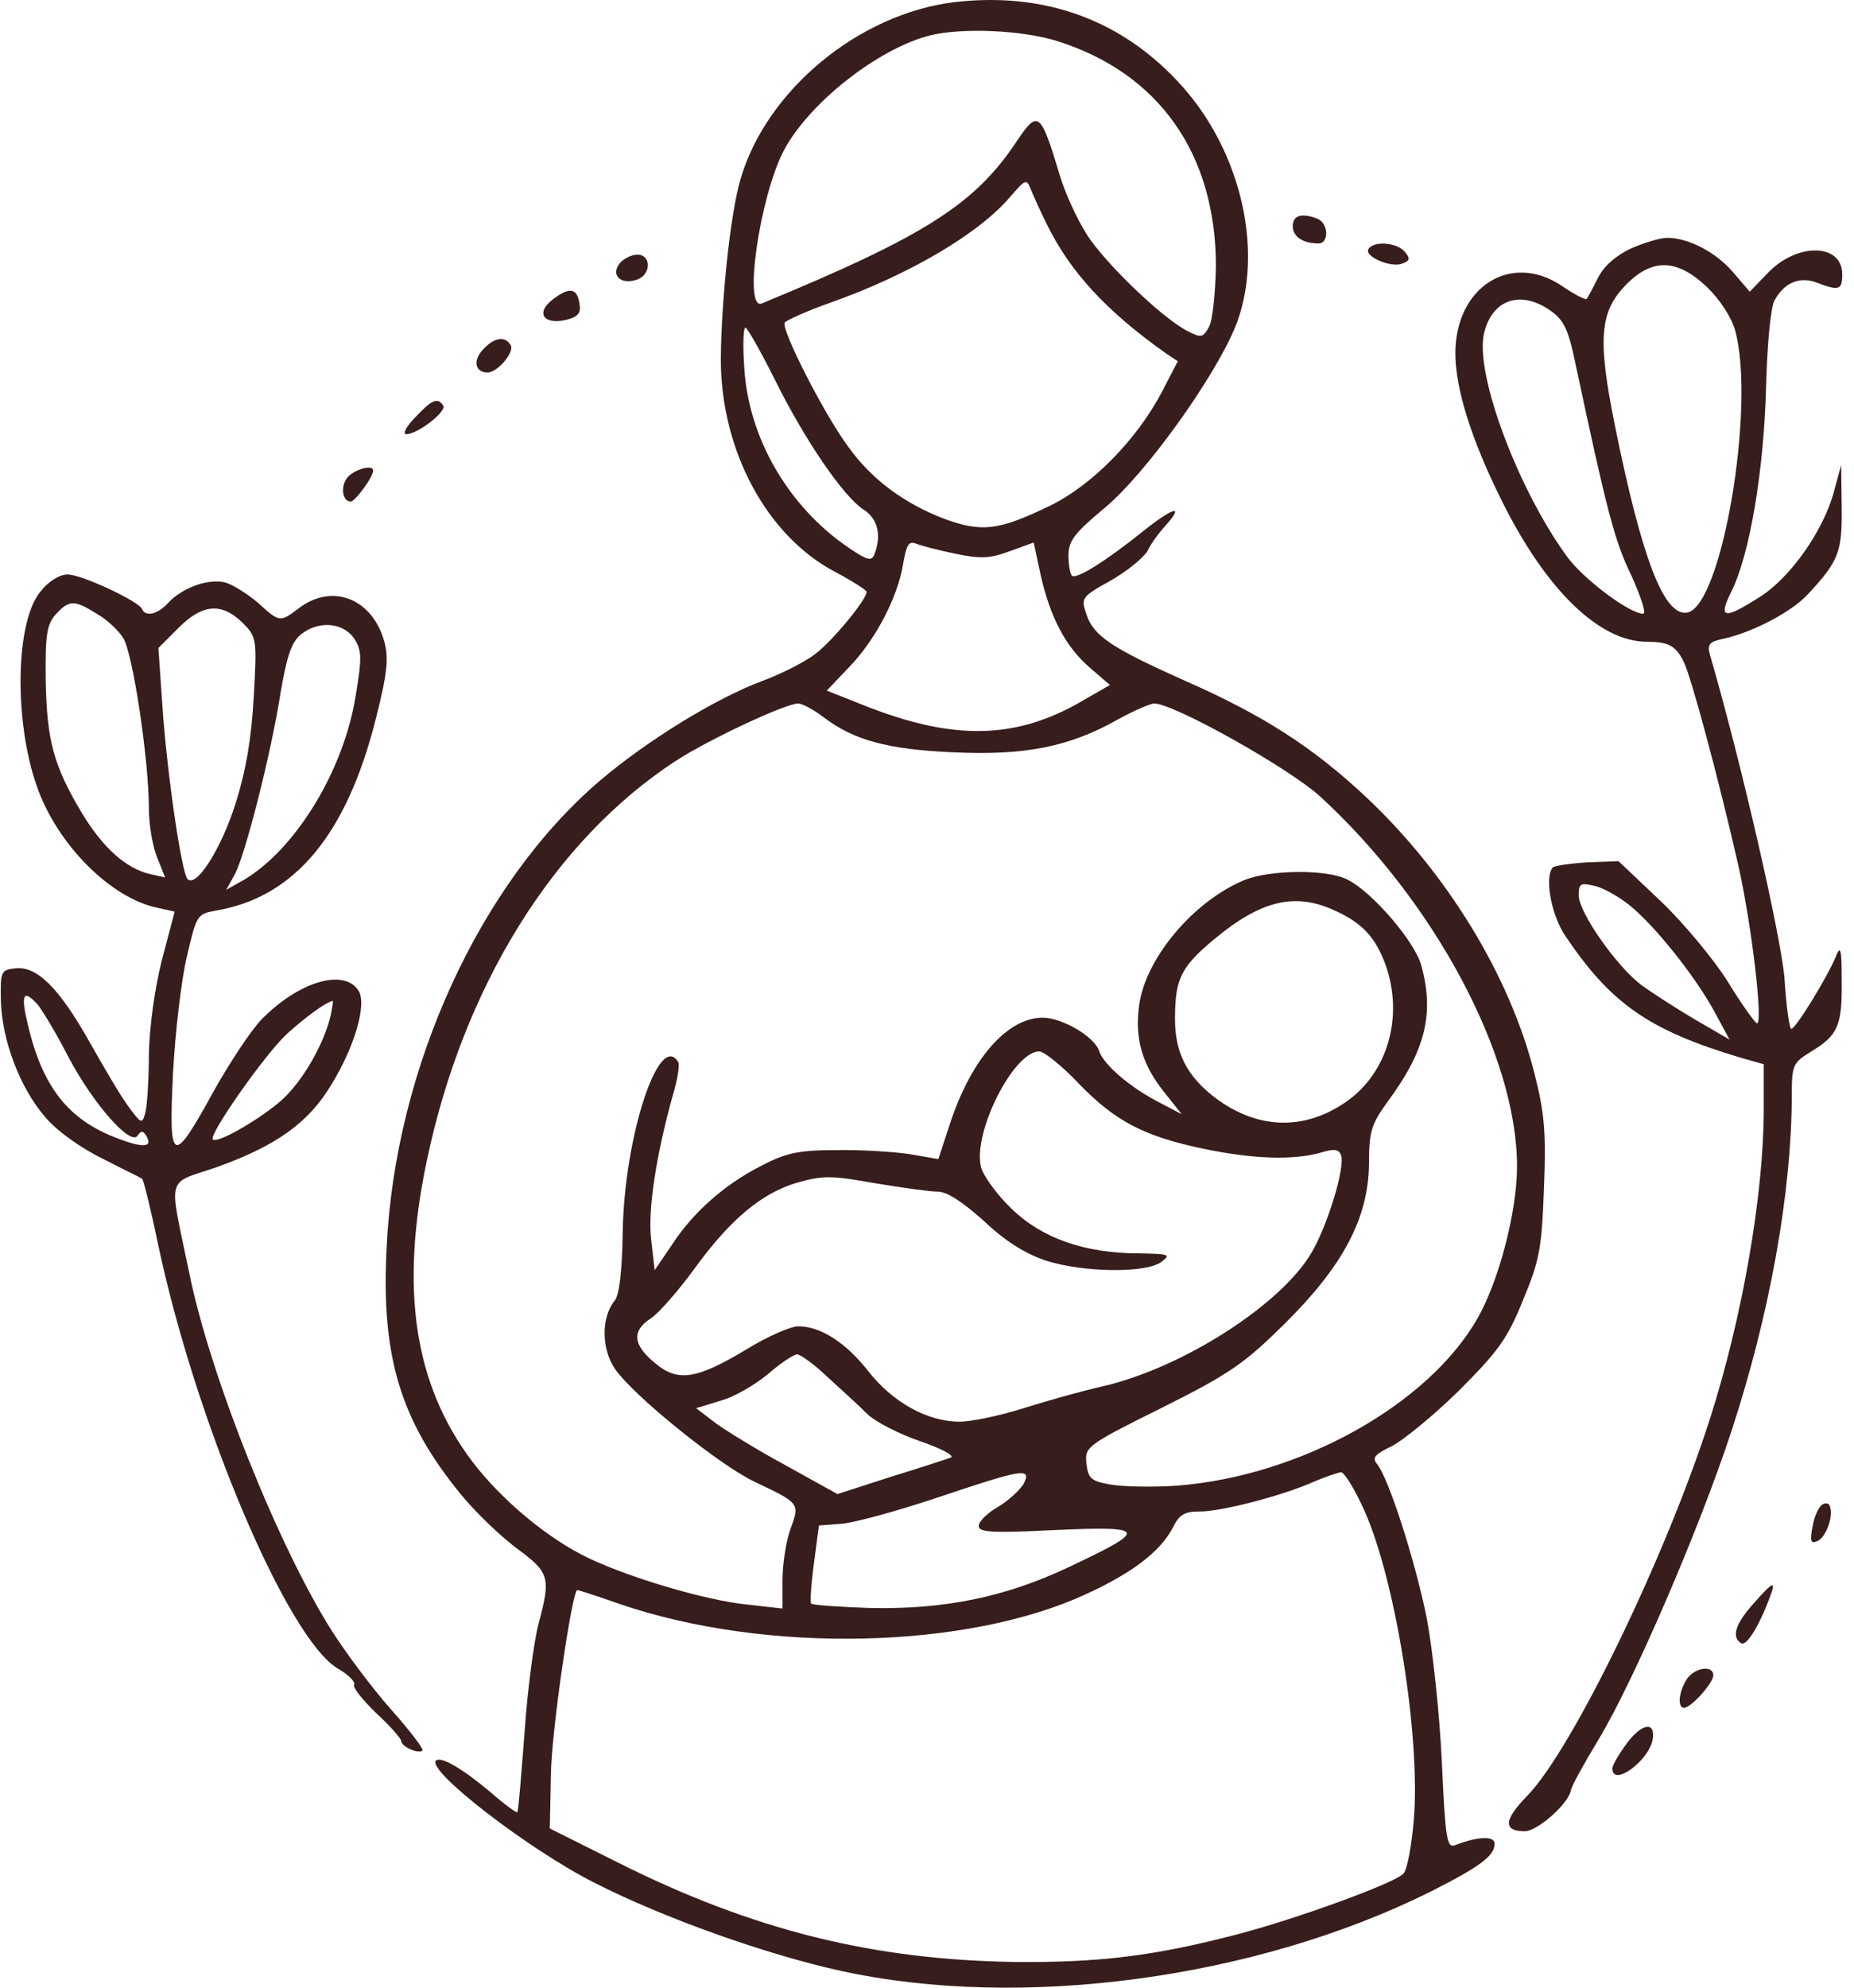
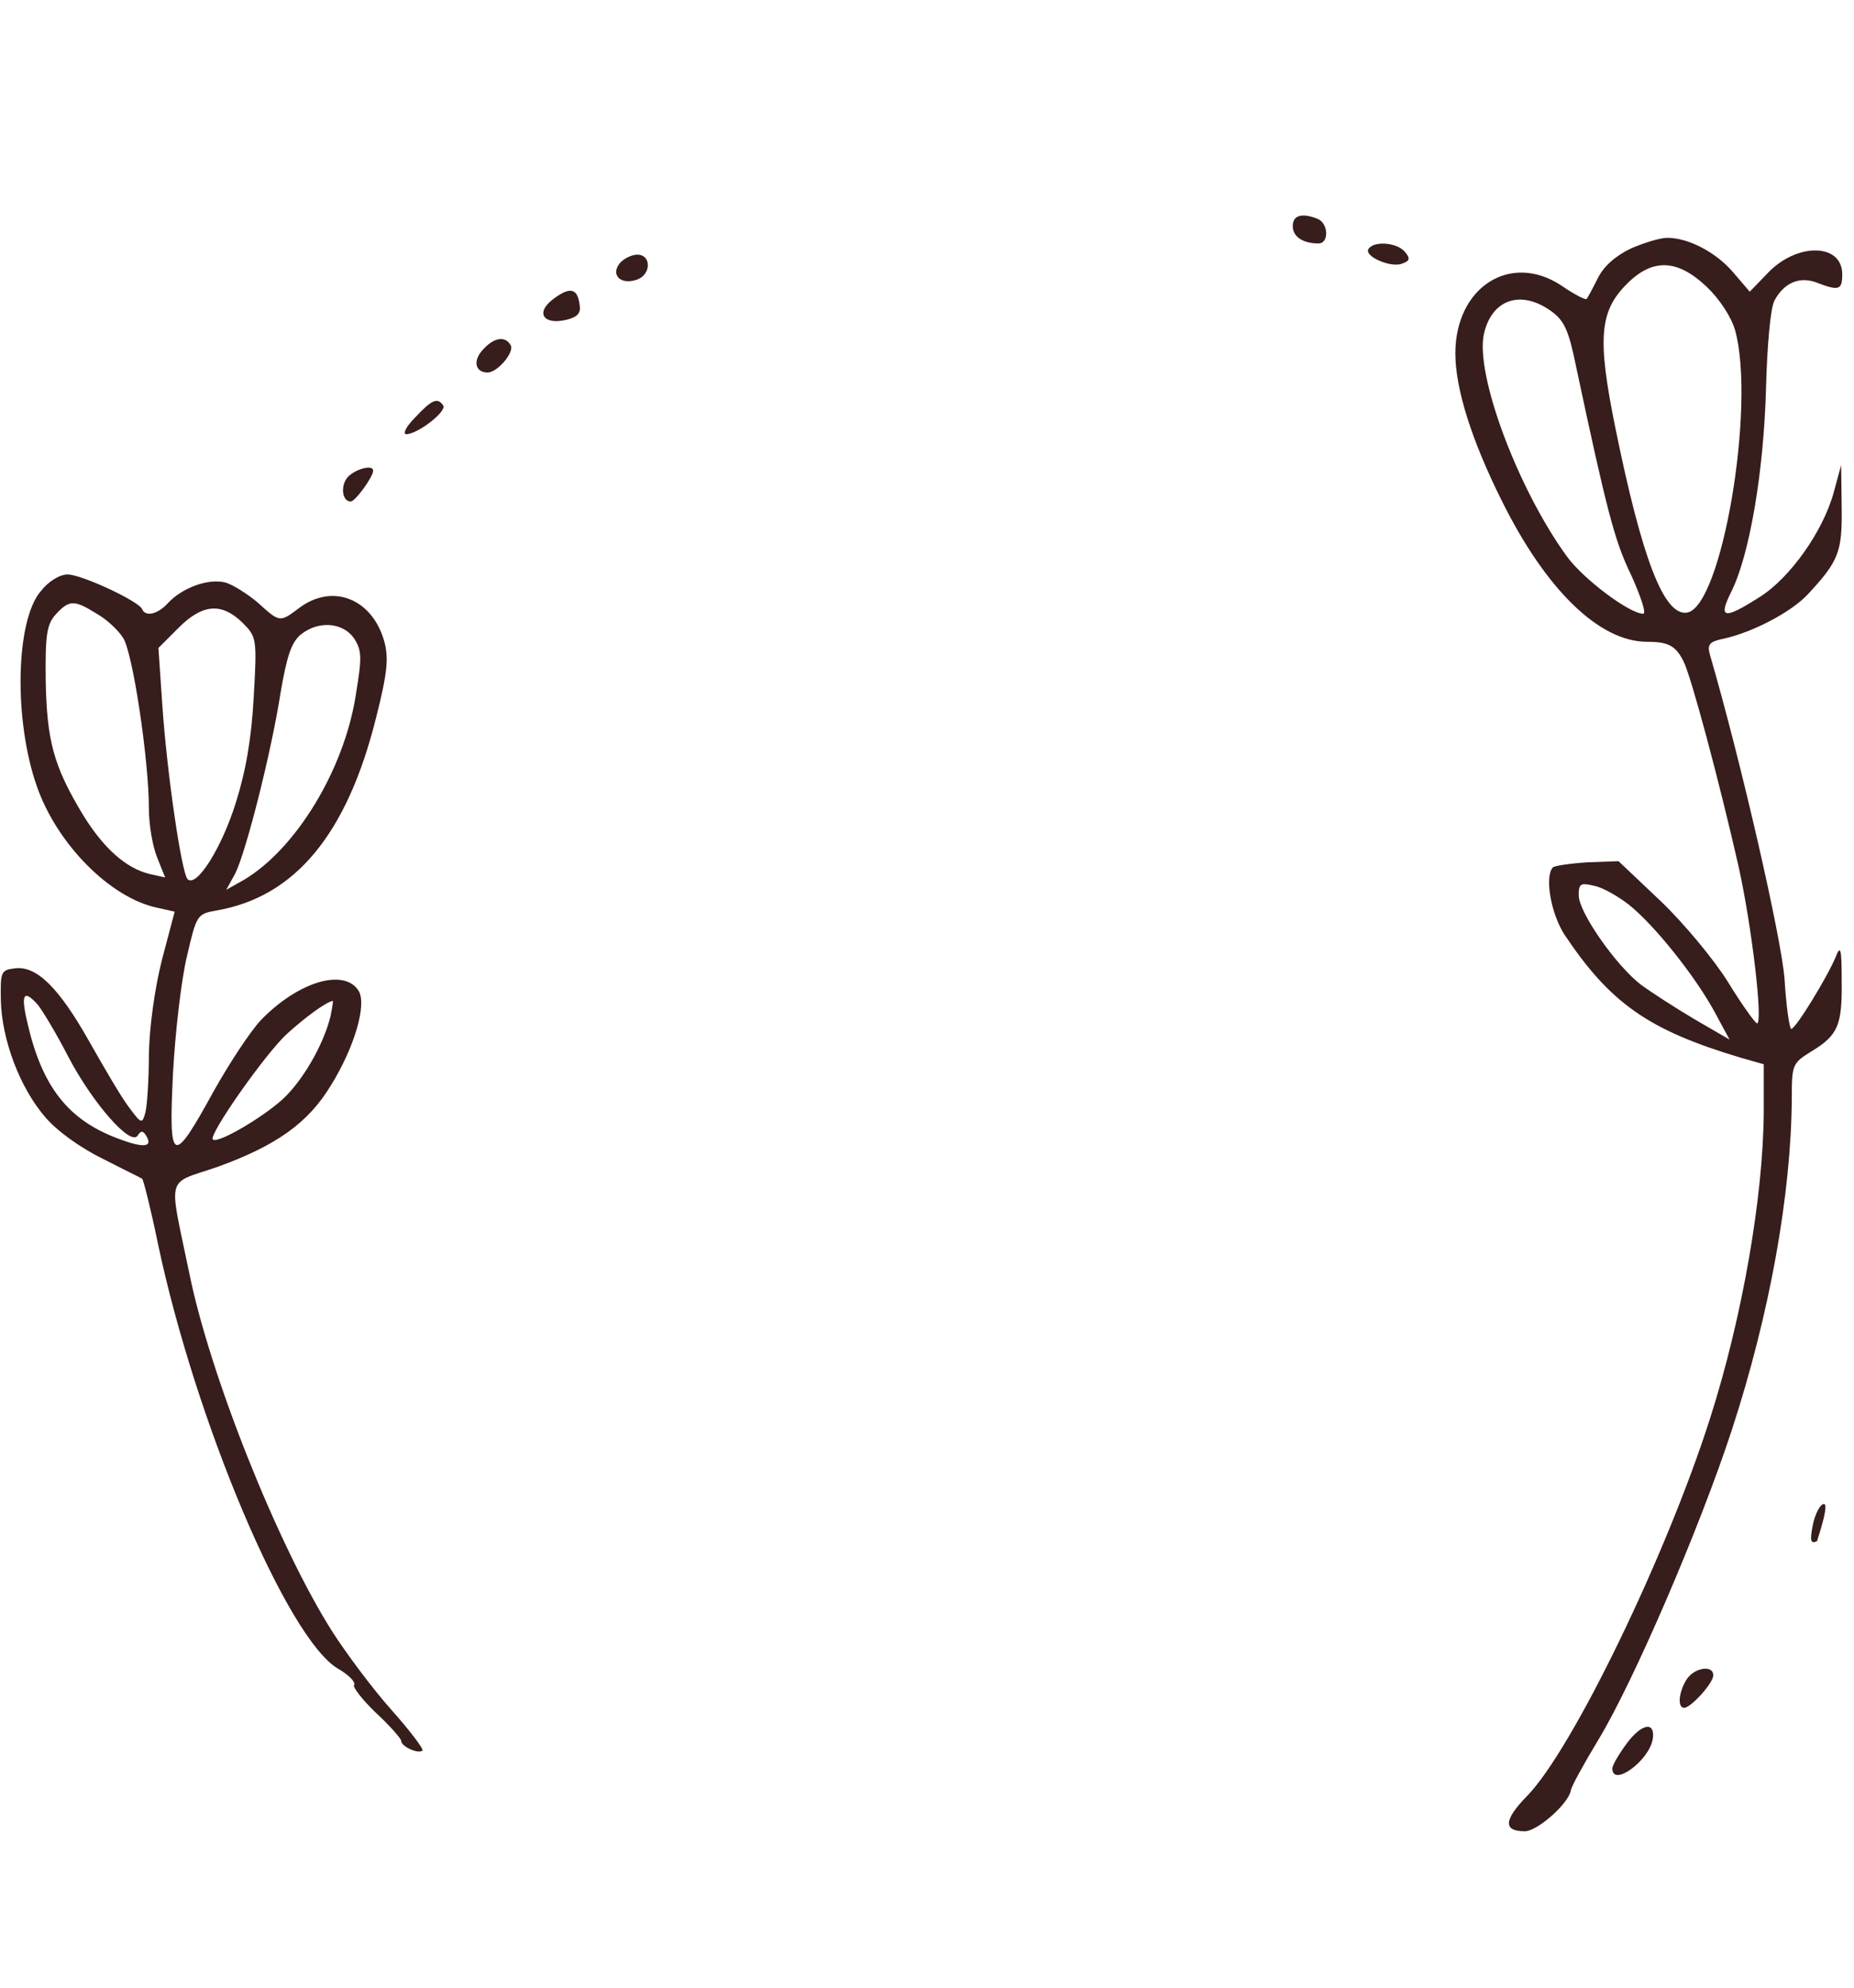
<svg xmlns="http://www.w3.org/2000/svg" width="112" height="120" viewBox="0 0 112 120" fill="none">
-   <path d="M57.636 0.131C51.877 0.843 46.288 5.449 44.73 10.835C44.12 12.902 43.578 18.118 43.544 21.674C43.544 27.196 46.322 32.378 50.488 34.546C51.505 35.088 52.351 35.63 52.351 35.732C52.351 36.206 50.251 38.746 49.235 39.492C48.625 39.966 47.203 40.677 46.119 41.084C43.273 42.134 39.141 44.674 36.262 47.113C28.979 53.312 23.864 64.49 23.356 75.329C23.017 81.867 24.169 85.728 27.827 90.2C28.674 91.25 30.198 92.706 31.181 93.451C33.213 94.942 33.281 95.213 32.536 98.024C32.265 99.04 31.858 102.021 31.689 104.596C31.486 107.204 31.316 109.372 31.248 109.405C31.215 109.473 30.469 108.931 29.657 108.22C27.929 106.763 26.642 106.018 26.337 106.289C25.761 106.899 31.96 111.675 35.923 113.673C40.123 115.807 46.322 118.009 50.827 118.992C61.7 121.363 75.825 119.466 86.394 114.215C89.408 112.691 90.289 112.048 90.289 111.302C90.289 110.828 89.273 110.862 87.884 111.404C87.41 111.573 87.308 110.997 87.105 106.425C86.969 103.545 86.563 99.684 86.19 97.685C85.479 94.197 83.887 89.217 83.176 88.37C82.871 87.998 83.074 87.794 84.056 87.32C84.734 86.982 86.563 85.491 88.087 84.001C90.458 81.63 91.034 80.884 91.983 78.547C92.999 76.108 93.134 75.431 93.27 71.739C93.405 68.352 93.304 67.2 92.694 64.795C91.204 58.901 87.41 52.702 82.498 48.095C79.348 45.148 76.333 43.184 71.625 41.118C67.154 39.119 66.07 38.408 65.63 37.087C65.291 36.104 65.325 36.037 67.086 35.054C68.102 34.478 69.085 33.666 69.322 33.259C69.525 32.819 70.033 32.141 70.406 31.735C71.591 30.414 70.88 30.617 69.051 32.074C66.815 33.869 64.986 35.02 64.749 34.749C64.647 34.648 64.546 34.106 64.546 33.53C64.546 32.649 64.918 32.175 66.747 30.651C69.186 28.619 73.285 22.928 74.606 19.778C76.401 15.374 75.046 9.243 71.388 5.178C67.831 1.215 63.123 -0.512 57.636 0.131ZM63.834 2.469C69.999 4.399 73.454 9.277 73.454 16.085C73.42 17.677 73.251 19.337 73.048 19.71C72.675 20.387 72.573 20.421 71.727 19.981C70.202 19.202 66.713 15.848 65.63 14.121C65.054 13.206 64.342 11.648 64.037 10.632C62.852 6.703 62.717 6.601 61.395 8.566C58.889 12.326 55.874 14.256 46.017 18.321C44.899 18.762 45.882 11.987 47.304 9.175C48.795 6.262 53.063 2.909 56.213 2.13C58.211 1.656 61.734 1.825 63.834 2.469ZM63.225 13.511C64.647 16.424 66.849 18.795 70.439 21.336L71.151 21.81L70.202 23.639C68.678 26.552 65.934 29.33 63.394 30.549C60.312 32.04 59.295 32.141 57.06 31.328C54.655 30.414 52.656 28.957 51.234 26.959C49.777 24.994 47.169 19.879 47.406 19.473C47.508 19.337 48.761 18.762 50.217 18.253C54.892 16.594 59.126 14.121 61.023 11.885C61.971 10.801 62.005 10.768 62.276 11.445C62.446 11.851 62.852 12.766 63.225 13.511ZM46.796 22.894C48.625 26.586 50.929 29.939 52.148 30.753C53.029 31.294 53.266 32.311 52.826 33.462C52.656 33.903 52.385 33.835 51.2 33.022C47.609 30.549 45.238 26.451 44.967 22.284C44.865 20.895 44.899 19.778 45.035 19.778C45.136 19.778 45.949 21.2 46.796 22.894ZM57.703 33.428C59.194 33.733 59.77 33.733 60.955 33.293L62.446 32.751L62.852 34.648C63.428 37.256 64.376 39.051 65.833 40.305L67.052 41.355L65.46 42.269C61.395 44.674 57.568 44.742 52.08 42.54L49.946 41.694L51.267 40.305C52.859 38.679 54.214 36.104 54.553 34.072C54.756 32.886 54.892 32.649 55.332 32.819C55.671 32.954 56.721 33.225 57.703 33.428ZM49.777 43.319C51.572 44.674 53.605 45.25 57.602 45.419C61.904 45.623 64.613 45.081 67.493 43.455C68.475 42.913 69.491 42.472 69.728 42.472C70.914 42.472 77.79 46.334 79.687 48.028C86.631 54.362 91.644 63.711 91.644 70.418C91.644 73.127 90.56 77.294 89.273 79.563C86.292 84.814 78.535 89.116 71.117 89.691C69.66 89.793 67.831 89.759 67.086 89.624C65.9 89.42 65.731 89.251 65.63 88.337C65.528 87.354 65.63 87.253 70.202 84.983C74.335 82.917 75.182 82.307 77.621 79.902C81.143 76.413 82.668 73.534 82.701 70.248C82.701 68.318 82.837 67.877 83.819 66.522C86.123 63.406 86.665 61.17 85.852 58.257C85.445 56.835 82.939 53.888 81.414 53.109C80.195 52.465 76.706 52.499 75.148 53.142C72.065 54.43 69.186 57.885 68.814 60.696C68.543 62.695 68.983 64.253 70.338 65.947L71.388 67.267L70.033 66.556C68.305 65.675 66.68 64.287 66.409 63.474C66.138 62.593 64.173 61.441 62.987 61.441C60.853 61.441 58.686 63.914 57.398 67.809L56.687 69.977L54.926 69.672C53.977 69.537 51.979 69.401 50.488 69.435C48.253 69.435 47.474 69.605 45.983 70.384C43.782 71.502 41.851 73.195 40.564 75.194L39.547 76.684L39.344 74.889C39.107 73.094 39.649 69.672 40.665 66.048C40.936 65.133 41.072 64.287 40.97 64.117C39.818 62.221 37.718 68.589 37.617 74.381C37.583 76.718 37.413 78.175 37.142 78.513C36.296 79.529 36.33 81.494 37.176 82.68C38.328 84.306 43.443 88.438 45.577 89.454C48.354 90.775 48.321 90.742 47.745 92.334C47.474 93.079 47.27 94.468 47.27 95.416V97.11L45.17 96.873C42.698 96.635 38.125 95.28 35.618 94.095C33.145 92.943 30.266 90.538 28.505 88.201C25.016 83.56 24.169 77.836 25.761 70.181C27.963 59.578 33.45 50.737 40.835 45.928C42.765 44.674 47.44 42.472 48.219 42.472C48.456 42.472 49.167 42.845 49.777 43.319ZM80.635 54.972C82.295 55.717 83.108 56.598 83.718 58.291C84.802 61.407 83.819 64.795 81.313 66.522C78.772 68.284 75.961 68.182 73.42 66.285C71.727 64.998 70.981 63.575 70.981 61.543C70.981 59.104 71.32 58.393 73.353 56.699C76.164 54.362 78.23 53.854 80.635 54.972ZM65.189 65.438C67.391 67.708 69.152 68.622 72.777 69.368C75.724 69.977 78.095 70.045 79.721 69.605C80.601 69.334 80.872 69.368 81.008 69.74C81.279 70.418 80.229 73.907 79.246 75.6C77.417 78.751 71.456 82.578 66.612 83.696C65.392 83.967 63.225 84.577 61.836 85.017C60.447 85.457 58.686 85.83 57.974 85.83C56.01 85.83 53.91 84.644 52.453 82.781C51.098 81.054 49.574 80.072 48.219 80.072C47.779 80.072 46.356 80.681 45.103 81.46C42.054 83.289 40.936 83.459 39.547 82.273C38.226 81.189 38.159 80.343 39.31 79.597C39.785 79.292 40.936 77.971 41.885 76.684C44.086 73.636 45.983 72.044 48.151 71.4C49.709 70.96 50.217 70.96 52.859 71.434C54.485 71.705 56.213 71.942 56.653 71.942C57.229 71.942 58.178 72.586 59.465 73.737C60.752 74.957 61.971 75.702 63.191 76.108C65.426 76.82 69.254 76.887 70.168 76.176C70.744 75.736 70.643 75.702 68.814 75.668C65.528 75.668 62.954 74.753 61.124 72.992C60.244 72.145 59.397 70.994 59.261 70.452C58.753 68.385 61.226 63.474 62.784 63.474C63.055 63.474 64.173 64.355 65.189 65.438ZM50.014 83.154C50.827 83.899 51.911 84.882 52.385 85.356C52.859 85.83 54.316 86.575 55.603 87.015C56.89 87.456 57.703 87.896 57.432 87.998C57.161 88.099 55.502 88.641 53.74 89.183L50.59 90.2L47.474 88.472C45.78 87.557 43.849 86.372 43.206 85.898L42.054 85.017L43.477 84.577C44.29 84.373 45.577 83.628 46.356 82.985C47.135 82.307 47.948 81.765 48.151 81.765C48.354 81.765 49.201 82.375 50.014 83.154ZM61.836 89.59C61.599 89.962 60.921 90.606 60.278 90.979C59.634 91.351 59.126 91.859 59.126 92.13C59.126 92.503 59.905 92.571 63.8 92.367C69.322 92.13 69.389 92.334 64.579 94.603C60.718 96.432 57.026 97.177 52.521 97.076C50.658 97.008 49.066 96.906 48.998 96.805C48.93 96.737 48.998 95.653 49.167 94.4L49.472 92.096L50.793 91.995C51.505 91.961 54.113 91.25 56.552 90.437C61.802 88.675 62.344 88.574 61.836 89.59ZM82.43 91.216C84.293 95.382 85.818 104.799 85.411 109.846C85.276 111.438 85.005 112.928 84.768 113.131C84.124 113.741 78.23 115.875 74.707 116.79C69.762 118.077 66.476 118.483 61.497 118.45C52.826 118.348 45.509 116.553 37.278 112.42L33.213 110.388L33.281 107.102C33.315 104.494 34.568 95.992 34.873 95.992C34.941 95.992 36.092 96.364 37.447 96.839C46.254 99.853 58.415 99.582 65.63 96.229C68.441 94.942 70.101 93.654 70.846 92.232C71.252 91.419 71.557 91.25 72.506 91.25C73.827 91.25 77.587 90.267 79.45 89.42C80.093 89.149 80.805 88.912 81.008 88.879C81.211 88.879 81.855 89.928 82.43 91.216Z" fill="#371D1B" />
  <path d="M78.095 13.647C78.095 14.29 78.704 14.697 79.653 14.697C80.296 14.697 80.263 13.477 79.585 13.206C78.637 12.834 78.095 13.003 78.095 13.647Z" fill="#371D1B" />
  <path d="M98.52 15.002C97.606 15.442 96.894 16.052 96.522 16.797C96.217 17.407 95.912 17.982 95.844 18.05C95.776 18.118 95.099 17.779 94.32 17.237C91.237 15.205 87.918 17.339 87.918 21.336C87.918 23.47 88.9 26.586 90.729 30.244C93.405 35.63 96.623 38.746 99.502 38.746C100.79 38.746 101.23 38.984 101.704 39.932C102.145 40.779 103.838 47.079 105.024 52.296C105.837 55.954 106.514 61.78 106.142 61.78C106.04 61.78 105.227 60.662 104.38 59.273C103.533 57.919 101.704 55.717 100.315 54.396L97.775 51.991L95.912 52.059C94.862 52.126 93.947 52.262 93.812 52.363C93.304 52.905 93.676 55.107 94.489 56.394C97.267 60.561 99.57 62.187 105.125 63.846L106.548 64.253V67.166C106.514 72.247 105.261 79.529 103.296 85.66C100.654 93.925 94.997 105.612 92.254 108.423C90.831 109.88 90.797 110.557 92.118 110.557C92.863 110.557 94.76 108.897 94.896 108.084C94.93 107.847 95.675 106.492 96.556 105.036C98.69 101.513 102.687 92.232 104.617 86.338C106.921 79.292 108.208 72.078 108.242 66.285C108.242 64.287 108.276 64.185 109.427 63.474C111.053 62.491 111.29 61.882 111.256 59.172C111.256 57.309 111.189 57.038 110.918 57.715C110.443 58.901 108.479 62.119 108.208 62.119C108.106 62.119 107.903 60.764 107.801 59.07C107.598 56.564 105.193 46.029 103.296 39.526C103.127 38.916 103.262 38.746 104.041 38.577C105.837 38.205 108.208 36.951 109.19 35.901C111.087 33.869 111.29 33.327 111.256 30.617L111.223 28.076L110.782 29.702C110.139 32.074 108.14 34.885 106.311 36.037C104.143 37.425 103.771 37.358 104.583 35.732C105.701 33.496 106.548 28.449 106.684 23.47C106.751 20.862 106.955 18.592 107.192 18.152C107.768 17.068 108.716 16.661 109.766 17.068C111.087 17.576 111.29 17.508 111.29 16.56C111.29 14.663 108.513 14.629 106.751 16.526L105.701 17.61L104.685 16.424C103.635 15.205 101.975 14.358 100.722 14.358C100.282 14.358 99.299 14.663 98.52 15.002ZM103.093 17.305C103.906 18.084 104.583 19.134 104.821 19.947C106.074 24.52 104.008 36.68 101.907 36.985C100.519 37.188 99.198 33.767 97.572 25.773C96.488 20.421 96.623 18.795 98.283 17.136C99.841 15.577 101.332 15.645 103.093 17.305ZM93.676 18.762C94.489 19.337 94.76 19.913 95.201 22.081C97.064 30.82 97.538 32.683 98.554 34.749C99.13 36.037 99.469 37.053 99.265 37.053C98.453 37.053 95.675 34.987 94.659 33.598C91.678 29.499 89.103 22.589 89.645 20.15C90.12 18.084 91.847 17.474 93.676 18.762ZM98.419 54.633C99.943 55.852 102.382 58.901 103.567 61.069L104.482 62.762L102.382 61.543C101.23 60.865 99.773 59.917 99.164 59.477C97.639 58.325 95.37 55.073 95.37 54.057C95.37 53.346 95.472 53.278 96.319 53.481C96.827 53.583 97.775 54.125 98.419 54.633Z" fill="#371D1B" />
  <path d="M82.668 15.036C82.397 15.476 84.023 16.187 84.7 15.916C85.174 15.747 85.208 15.611 84.87 15.205C84.395 14.629 82.973 14.527 82.668 15.036Z" fill="#371D1B" />
  <path d="M37.447 15.882C36.872 16.594 37.481 17.203 38.43 16.898C39.344 16.627 39.378 15.374 38.498 15.374C38.159 15.374 37.685 15.611 37.447 15.882Z" fill="#371D1B" />
  <path d="M33.383 18.084C32.333 18.897 32.841 19.642 34.23 19.303C34.907 19.134 35.11 18.897 35.009 18.355C34.873 17.373 34.399 17.305 33.383 18.084Z" fill="#371D1B" />
  <path d="M29.183 21.099C28.539 21.776 28.708 22.488 29.453 22.488C30.063 22.488 31.113 21.234 30.842 20.828C30.503 20.252 29.826 20.387 29.183 21.099Z" fill="#371D1B" />
  <path d="M25.084 25.197C24.542 25.739 24.305 26.213 24.542 26.213C25.219 26.213 26.981 24.859 26.778 24.486C26.439 23.978 26.1 24.113 25.084 25.197Z" fill="#371D1B" />
  <path d="M21.053 28.754C20.545 29.262 20.646 30.278 21.188 30.278C21.459 30.278 22.543 28.788 22.543 28.415C22.543 28.043 21.561 28.28 21.053 28.754Z" fill="#371D1B" />
  <path d="M2.457 35.698C0.932 37.493 0.831 43.489 2.22 47.452C3.439 50.975 6.691 54.227 9.502 54.802L10.552 55.039L9.773 57.986C9.333 59.748 9.028 62.017 8.994 63.643C8.994 65.134 8.892 66.692 8.791 67.132C8.588 67.877 8.554 67.877 7.775 66.827C7.334 66.251 6.284 64.456 5.404 62.898C3.574 59.646 2.22 58.291 0.898 58.461C0.052 58.562 0.018 58.664 0.052 60.425C0.119 62.796 1.203 65.675 2.728 67.437C3.405 68.25 4.862 69.3 6.183 69.944C7.436 70.587 8.554 71.129 8.588 71.163C8.655 71.197 9.096 72.924 9.536 75.058C11.806 85.83 17.361 98.939 20.409 100.734C21.053 101.107 21.493 101.547 21.392 101.716C21.29 101.852 21.9 102.631 22.713 103.41C23.559 104.189 24.237 104.968 24.237 105.104C24.237 105.442 25.287 105.917 25.524 105.679C25.592 105.578 24.745 104.46 23.627 103.207C22.509 101.953 20.917 99.82 20.071 98.498C16.819 93.384 12.686 83.052 11.433 76.854C10.18 70.79 9.976 71.536 13.127 70.452C16.683 69.164 18.614 67.809 20.003 65.506C21.425 63.203 22.171 60.629 21.663 59.816C20.782 58.427 18.004 59.273 15.769 61.577C15.125 62.254 13.838 64.219 12.889 65.913C10.417 70.418 10.18 70.316 10.451 64.795C10.586 62.288 10.959 59.104 11.297 57.715C11.873 55.243 11.907 55.175 13.059 54.972C17.801 54.159 20.951 50.399 22.713 43.353C23.39 40.677 23.492 39.763 23.221 38.746C22.509 36.172 20.138 35.19 18.106 36.68C16.887 37.595 16.92 37.595 15.566 36.375C14.922 35.834 14.007 35.258 13.567 35.156C12.551 34.919 10.993 35.495 10.146 36.409C9.536 37.087 8.791 37.256 8.588 36.782C8.418 36.308 4.929 34.682 4.083 34.682C3.608 34.682 2.931 35.088 2.457 35.698ZM5.844 37.053C6.454 37.392 7.165 38.069 7.436 38.509C8.012 39.356 8.994 45.86 8.994 48.807C8.994 49.823 9.231 51.144 9.502 51.788L9.976 52.973L9.062 52.77C7.605 52.431 6.217 51.178 4.963 49.112C3.236 46.233 2.829 44.708 2.761 41.084C2.728 38.306 2.829 37.697 3.371 37.087C4.184 36.206 4.489 36.206 5.844 37.053ZM14.651 37.595C15.498 38.442 15.532 38.543 15.328 42.066C15.193 44.573 14.854 46.537 14.244 48.468C13.398 51.178 11.873 53.617 11.331 53.075C10.959 52.668 10.078 46.605 9.807 42.574L9.57 39.119L10.789 37.9C12.246 36.443 13.398 36.375 14.651 37.595ZM21.392 38.543C21.866 39.288 21.866 39.695 21.493 41.965C20.782 46.503 17.869 51.246 14.752 53.109L13.669 53.718L14.21 52.736C14.854 51.449 16.378 45.487 16.954 41.795C17.327 39.627 17.598 38.78 18.174 38.306C19.224 37.459 20.714 37.561 21.392 38.543ZM2.287 60.662C2.558 61.001 3.405 62.39 4.116 63.779C5.607 66.624 7.91 69.232 8.317 68.555C8.52 68.25 8.622 68.25 8.825 68.555C9.265 69.266 8.689 69.334 7.097 68.724C4.116 67.606 2.558 65.608 1.678 61.848C1.237 60.019 1.407 59.68 2.287 60.662ZM19.969 61.34C19.596 62.898 18.479 64.93 17.327 66.116C16.311 67.2 13.161 69.097 12.856 68.792C12.585 68.521 16.006 63.643 17.327 62.424C18.445 61.407 19.698 60.493 20.104 60.425C20.138 60.425 20.071 60.832 19.969 61.34Z" fill="#371D1B" />
-   <path d="M110.071 90.843C109.868 90.979 109.597 91.555 109.495 92.164C109.326 93.045 109.393 93.214 109.766 93.045C110.274 92.876 110.782 91.555 110.545 90.945C110.511 90.742 110.274 90.708 110.071 90.843Z" fill="#371D1B" />
-   <path d="M105.904 96.839C104.82 98.058 104.583 98.837 105.193 99.21C105.498 99.379 106.243 98.227 106.887 96.5C107.327 95.382 107.158 95.416 105.904 96.839Z" fill="#371D1B" />
+   <path d="M110.071 90.843C109.868 90.979 109.597 91.555 109.495 92.164C109.326 93.045 109.393 93.214 109.766 93.045C110.511 90.742 110.274 90.708 110.071 90.843Z" fill="#371D1B" />
  <path d="M101.874 101.411C101.399 102.191 101.332 103.105 101.738 103.105C102.145 103.105 103.499 101.615 103.499 101.14C103.499 100.497 102.348 100.666 101.874 101.411Z" fill="#371D1B" />
  <path d="M98.283 105.239C97.809 105.883 97.402 106.56 97.402 106.763C97.402 107.915 99.604 106.323 99.841 105.002C100.011 103.918 99.198 104.02 98.283 105.239Z" fill="#371D1B" />
</svg>